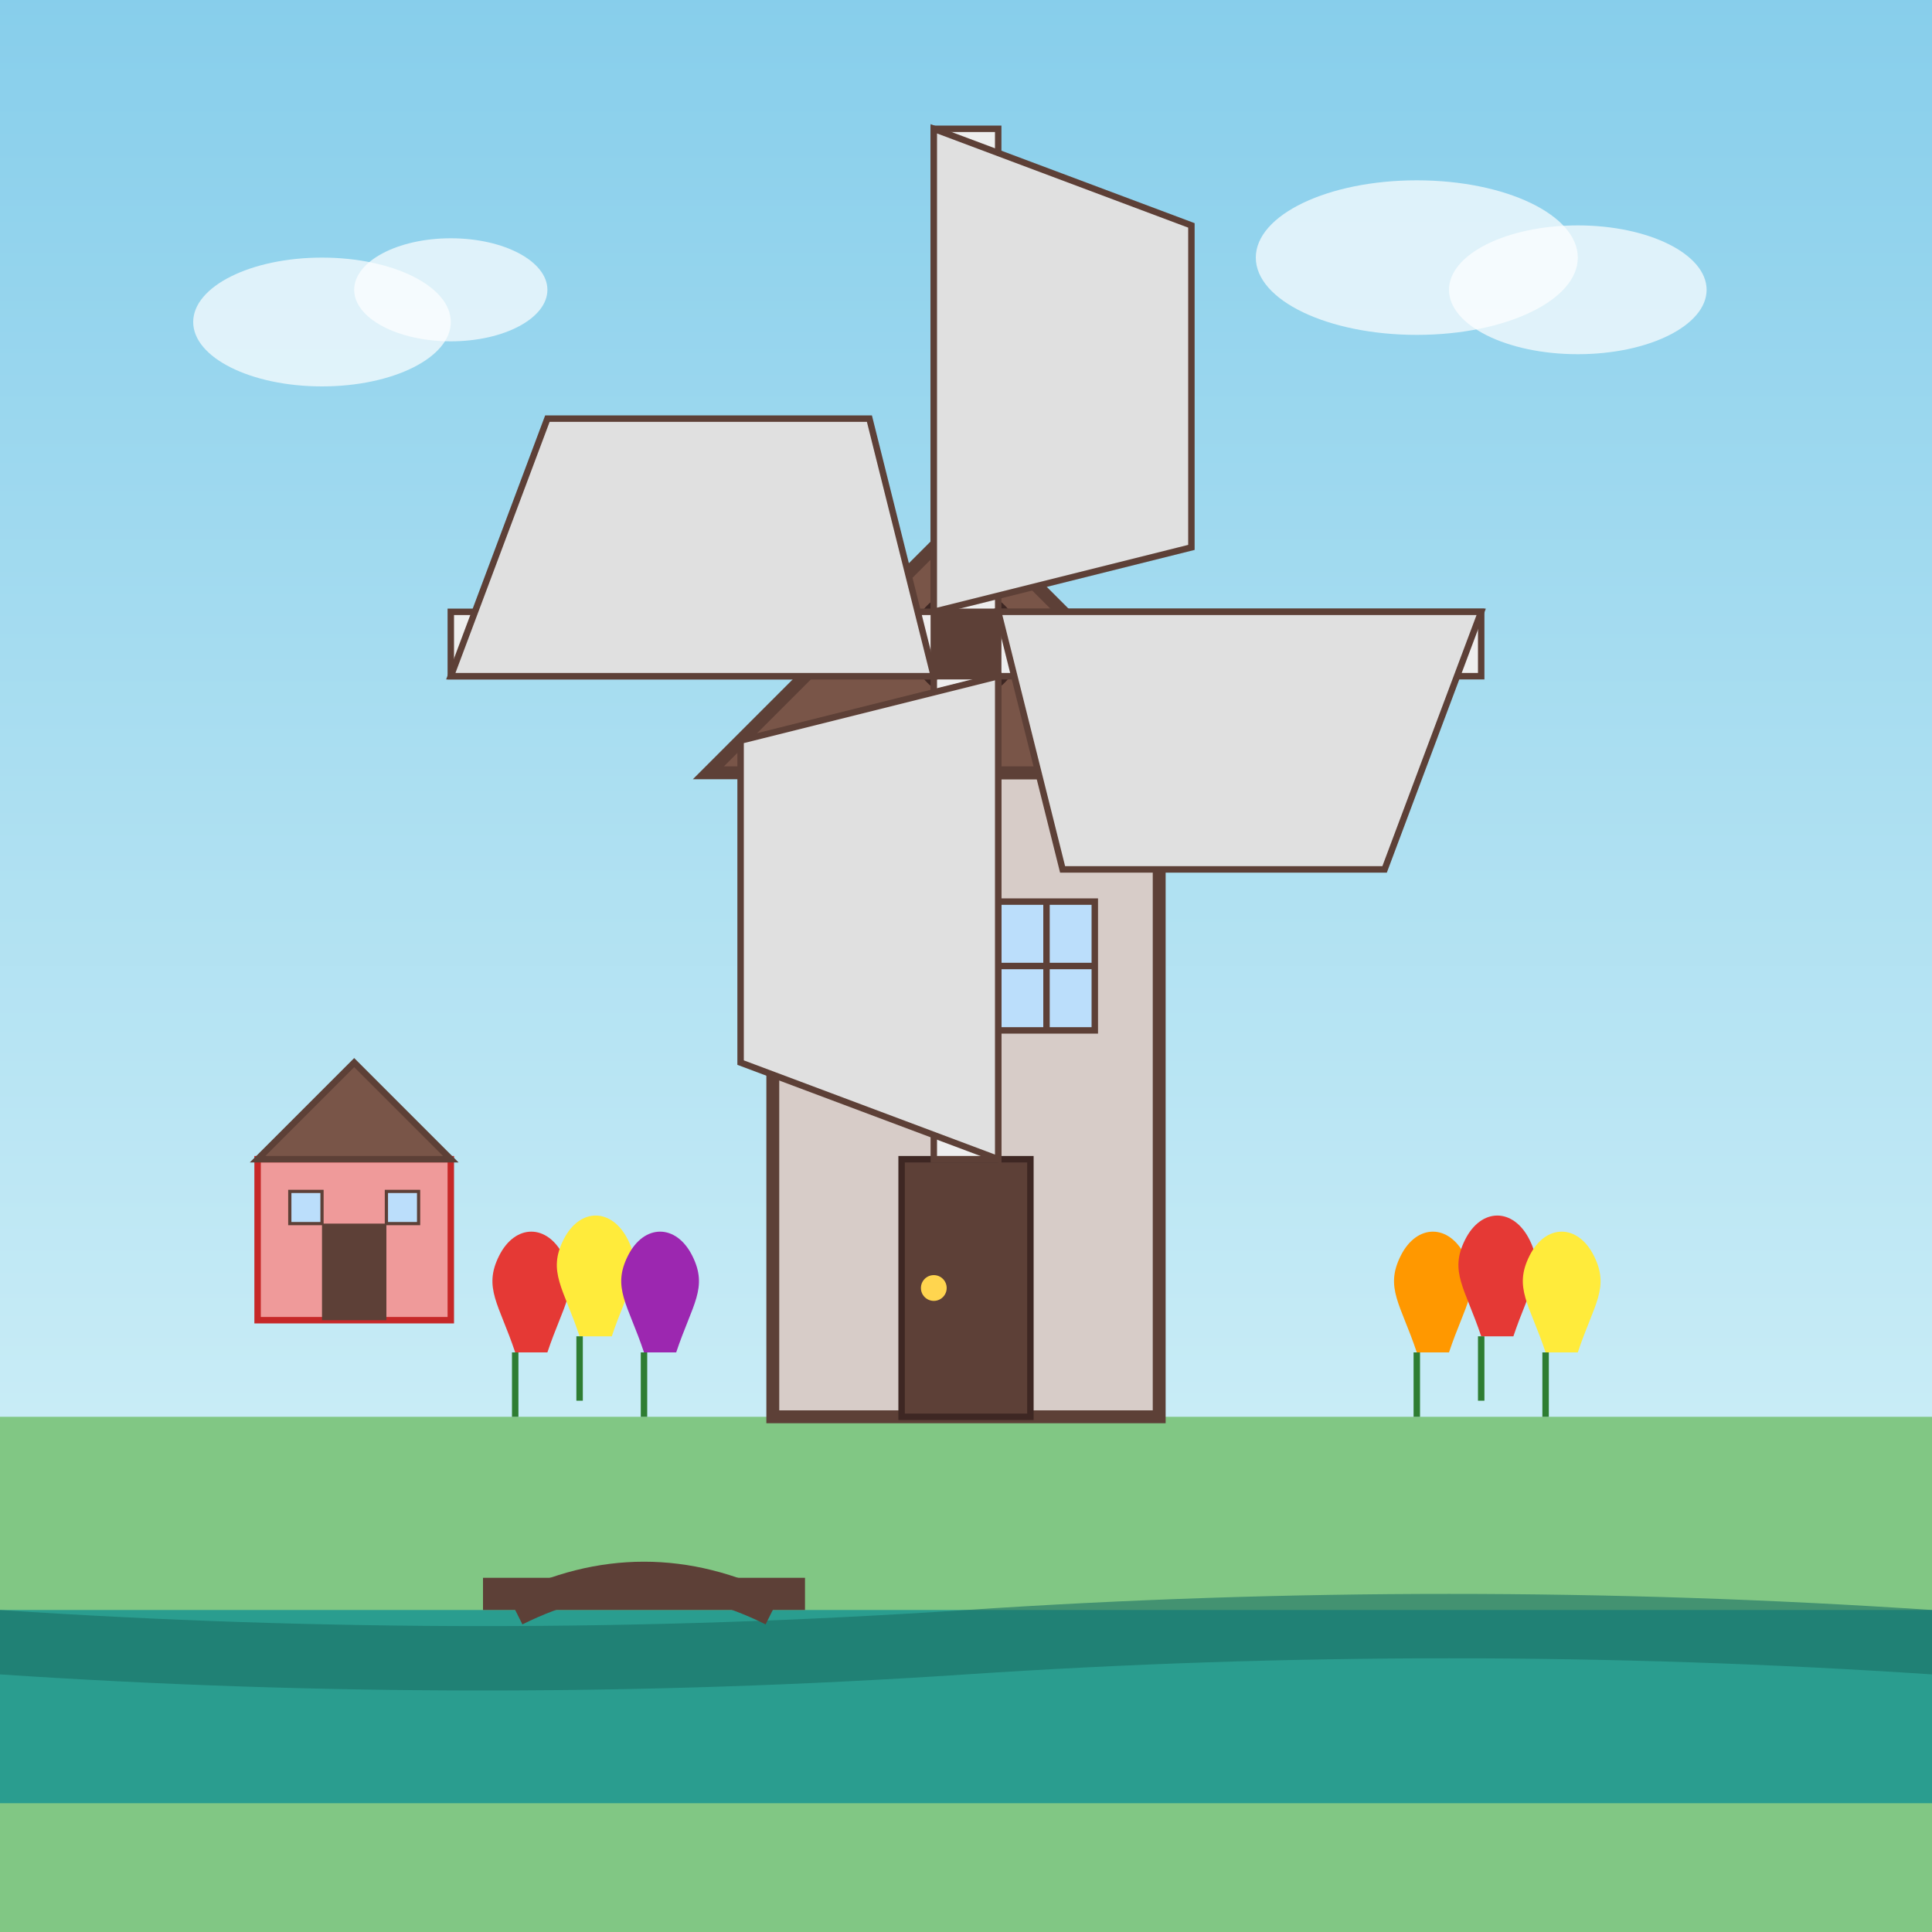
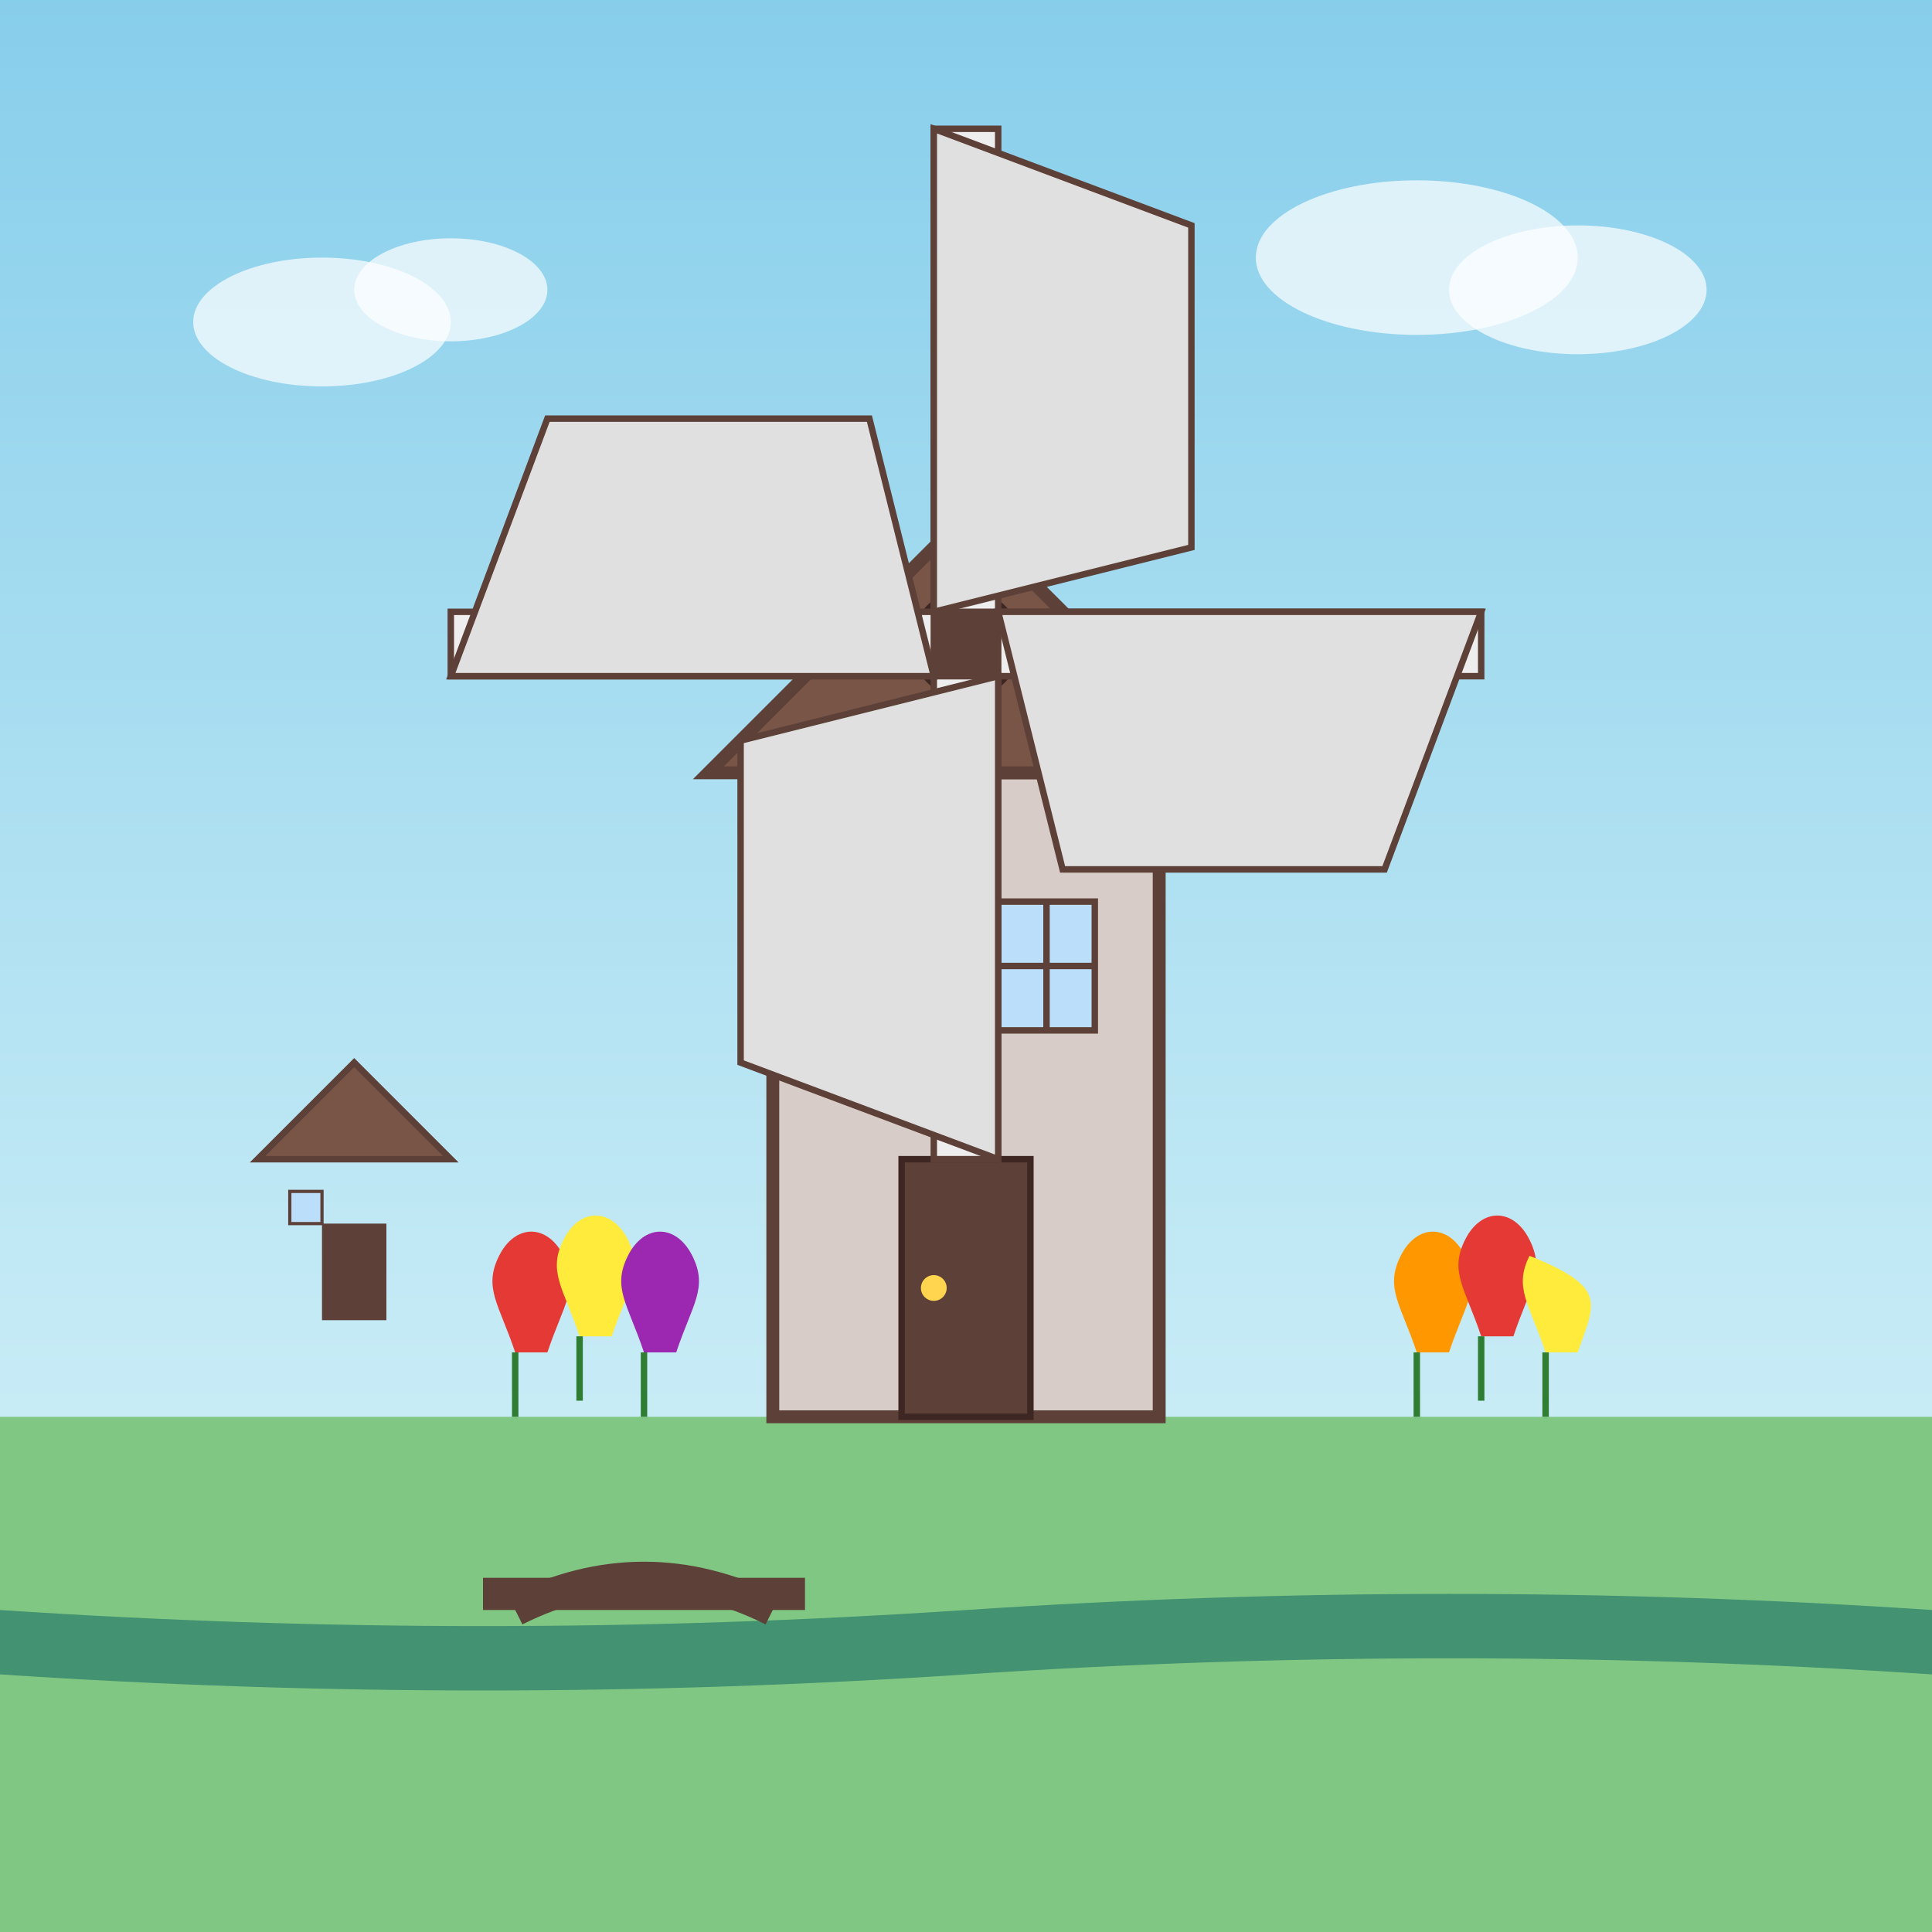
<svg xmlns="http://www.w3.org/2000/svg" width="300" height="300" viewBox="0 0 300 300">
  <rect x="0" y="0" width="300" height="300" fill="#333333" stroke="none" />
  <defs>
    <linearGradient id="sky-gradient" x1="0%" y1="0%" x2="0%" y2="100%">
      <stop offset="0%" stop-color="#87ceeb" />
      <stop offset="100%" stop-color="#e0f7fa" />
    </linearGradient>
  </defs>
  <rect width="300" height="300" fill="url(#sky-gradient)" />
  <rect y="220" width="300" height="80" fill="#81c784" />
  <g>
    <path d="M120,220 L120,120 L180,120 L180,220 Z" fill="#d7ccc8" stroke="#5d4037" stroke-width="2" />
    <polygon points="110,120 150,80 190,120" fill="#795548" stroke="#5d4037" stroke-width="2" />
    <rect x="140" y="180" width="20" height="40" fill="#5d4037" stroke="#3e2723" stroke-width="1" />
    <circle cx="145" cy="200" r="2" fill="#ffd54f" />
    <rect x="130" y="140" width="15" height="20" fill="#bbdefb" stroke="#5d4037" stroke-width="1" />
    <line x1="130" y1="150" x2="145" y2="150" stroke="#5d4037" stroke-width="1" />
    <line x1="137.5" y1="140" x2="137.5" y2="160" stroke="#5d4037" stroke-width="1" />
    <rect x="155" y="140" width="15" height="20" fill="#bbdefb" stroke="#5d4037" stroke-width="1" />
    <line x1="155" y1="150" x2="170" y2="150" stroke="#5d4037" stroke-width="1" />
    <line x1="162.5" y1="140" x2="162.5" y2="160" stroke="#5d4037" stroke-width="1" />
  </g>
  <circle cx="150" cy="100" r="8" fill="#5d4037" stroke="#3e2723" stroke-width="1" />
  <g>
    <g transform="translate(150, 100)">
      <rect x="-5" y="-80" width="10" height="75" fill="#eeeeee" stroke="#5d4037" stroke-width="1" />
      <polygon points="-5,-80 35,-65 35,-15 -5,-5" fill="#e0e0e0" stroke="#5d4037" stroke-width="1" />
    </g>
    <g transform="translate(150, 100) rotate(90)">
      <rect x="-5" y="-80" width="10" height="75" fill="#eeeeee" stroke="#5d4037" stroke-width="1" />
      <polygon points="-5,-80 35,-65 35,-15 -5,-5" fill="#e0e0e0" stroke="#5d4037" stroke-width="1" />
    </g>
    <g transform="translate(150, 100) rotate(180)">
      <rect x="-5" y="-80" width="10" height="75" fill="#eeeeee" stroke="#5d4037" stroke-width="1" />
      <polygon points="-5,-80 35,-65 35,-15 -5,-5" fill="#e0e0e0" stroke="#5d4037" stroke-width="1" />
    </g>
    <g transform="translate(150, 100) rotate(270)">
      <rect x="-5" y="-80" width="10" height="75" fill="#eeeeee" stroke="#5d4037" stroke-width="1" />
      <polygon points="-5,-80 35,-65 35,-15 -5,-5" fill="#e0e0e0" stroke="#5d4037" stroke-width="1" />
    </g>
  </g>
-   <rect x="0" y="250" width="300" height="30" fill="#2a9d8f" />
  <path d="M0,250 Q75,255 150,250 Q225,245 300,250 L300,260 Q225,255 150,260 Q75,265 0,260 Z" fill="#1a6e64" opacity="0.6" />
  <path d="M80,250 Q100,240 120,250" stroke="#5d4037" stroke-width="5" fill="none" />
  <rect x="75" y="245" width="50" height="5" fill="#5d4037" />
  <g transform="translate(80, 210) scale(0.5)">
    <g>
      <path d="M0,0 C-5,-15 -10,-20 -5,-30 C0,-40 10,-40 15,-30 C20,-20 15,-15 10,0 Z" fill="#e53935" />
      <line x1="0" y1="0" x2="0" y2="20" stroke="#2e7d32" stroke-width="2" />
    </g>
    <g transform="translate(20, -5)">
      <path d="M0,0 C-5,-15 -10,-20 -5,-30 C0,-40 10,-40 15,-30 C20,-20 15,-15 10,0 Z" fill="#ffeb3b" />
      <line x1="0" y1="0" x2="0" y2="20" stroke="#2e7d32" stroke-width="2" />
    </g>
    <g transform="translate(40, 0)">
      <path d="M0,0 C-5,-15 -10,-20 -5,-30 C0,-40 10,-40 15,-30 C20,-20 15,-15 10,0 Z" fill="#9c27b0" />
      <line x1="0" y1="0" x2="0" y2="20" stroke="#2e7d32" stroke-width="2" />
    </g>
  </g>
  <g transform="translate(220, 210) scale(0.5)">
    <g>
      <path d="M0,0 C-5,-15 -10,-20 -5,-30 C0,-40 10,-40 15,-30 C20,-20 15,-15 10,0 Z" fill="#ff9800" />
      <line x1="0" y1="0" x2="0" y2="20" stroke="#2e7d32" stroke-width="2" />
    </g>
    <g transform="translate(20, -5)">
      <path d="M0,0 C-5,-15 -10,-20 -5,-30 C0,-40 10,-40 15,-30 C20,-20 15,-15 10,0 Z" fill="#e53935" />
      <line x1="0" y1="0" x2="0" y2="20" stroke="#2e7d32" stroke-width="2" />
    </g>
    <g transform="translate(40, 0)">
-       <path d="M0,0 C-5,-15 -10,-20 -5,-30 C0,-40 10,-40 15,-30 C20,-20 15,-15 10,0 Z" fill="#ffeb3b" />
+       <path d="M0,0 C-5,-15 -10,-20 -5,-30 C20,-20 15,-15 10,0 Z" fill="#ffeb3b" />
      <line x1="0" y1="0" x2="0" y2="20" stroke="#2e7d32" stroke-width="2" />
    </g>
  </g>
  <g transform="translate(40, 180)">
-     <rect x="0" y="0" width="30" height="25" fill="#ef9a9a" stroke="#c62828" stroke-width="1" />
    <polygon points="0,0 15,-15 30,0" fill="#795548" stroke="#5d4037" stroke-width="1" />
    <rect x="10" y="10" width="10" height="15" fill="#5d4037" />
    <rect x="5" y="5" width="5" height="5" fill="#bbdefb" stroke="#5d4037" stroke-width="0.5" />
-     <rect x="20" y="5" width="5" height="5" fill="#bbdefb" stroke="#5d4037" stroke-width="0.5" />
  </g>
  <g>
    <ellipse cx="50" cy="50" rx="20" ry="10" fill="white" opacity="0.7" />
    <ellipse cx="70" cy="45" rx="15" ry="8" fill="white" opacity="0.7" />
    <ellipse cx="220" cy="40" rx="25" ry="12" fill="white" opacity="0.7" />
    <ellipse cx="245" cy="45" rx="20" ry="10" fill="white" opacity="0.7" />
  </g>
</svg>